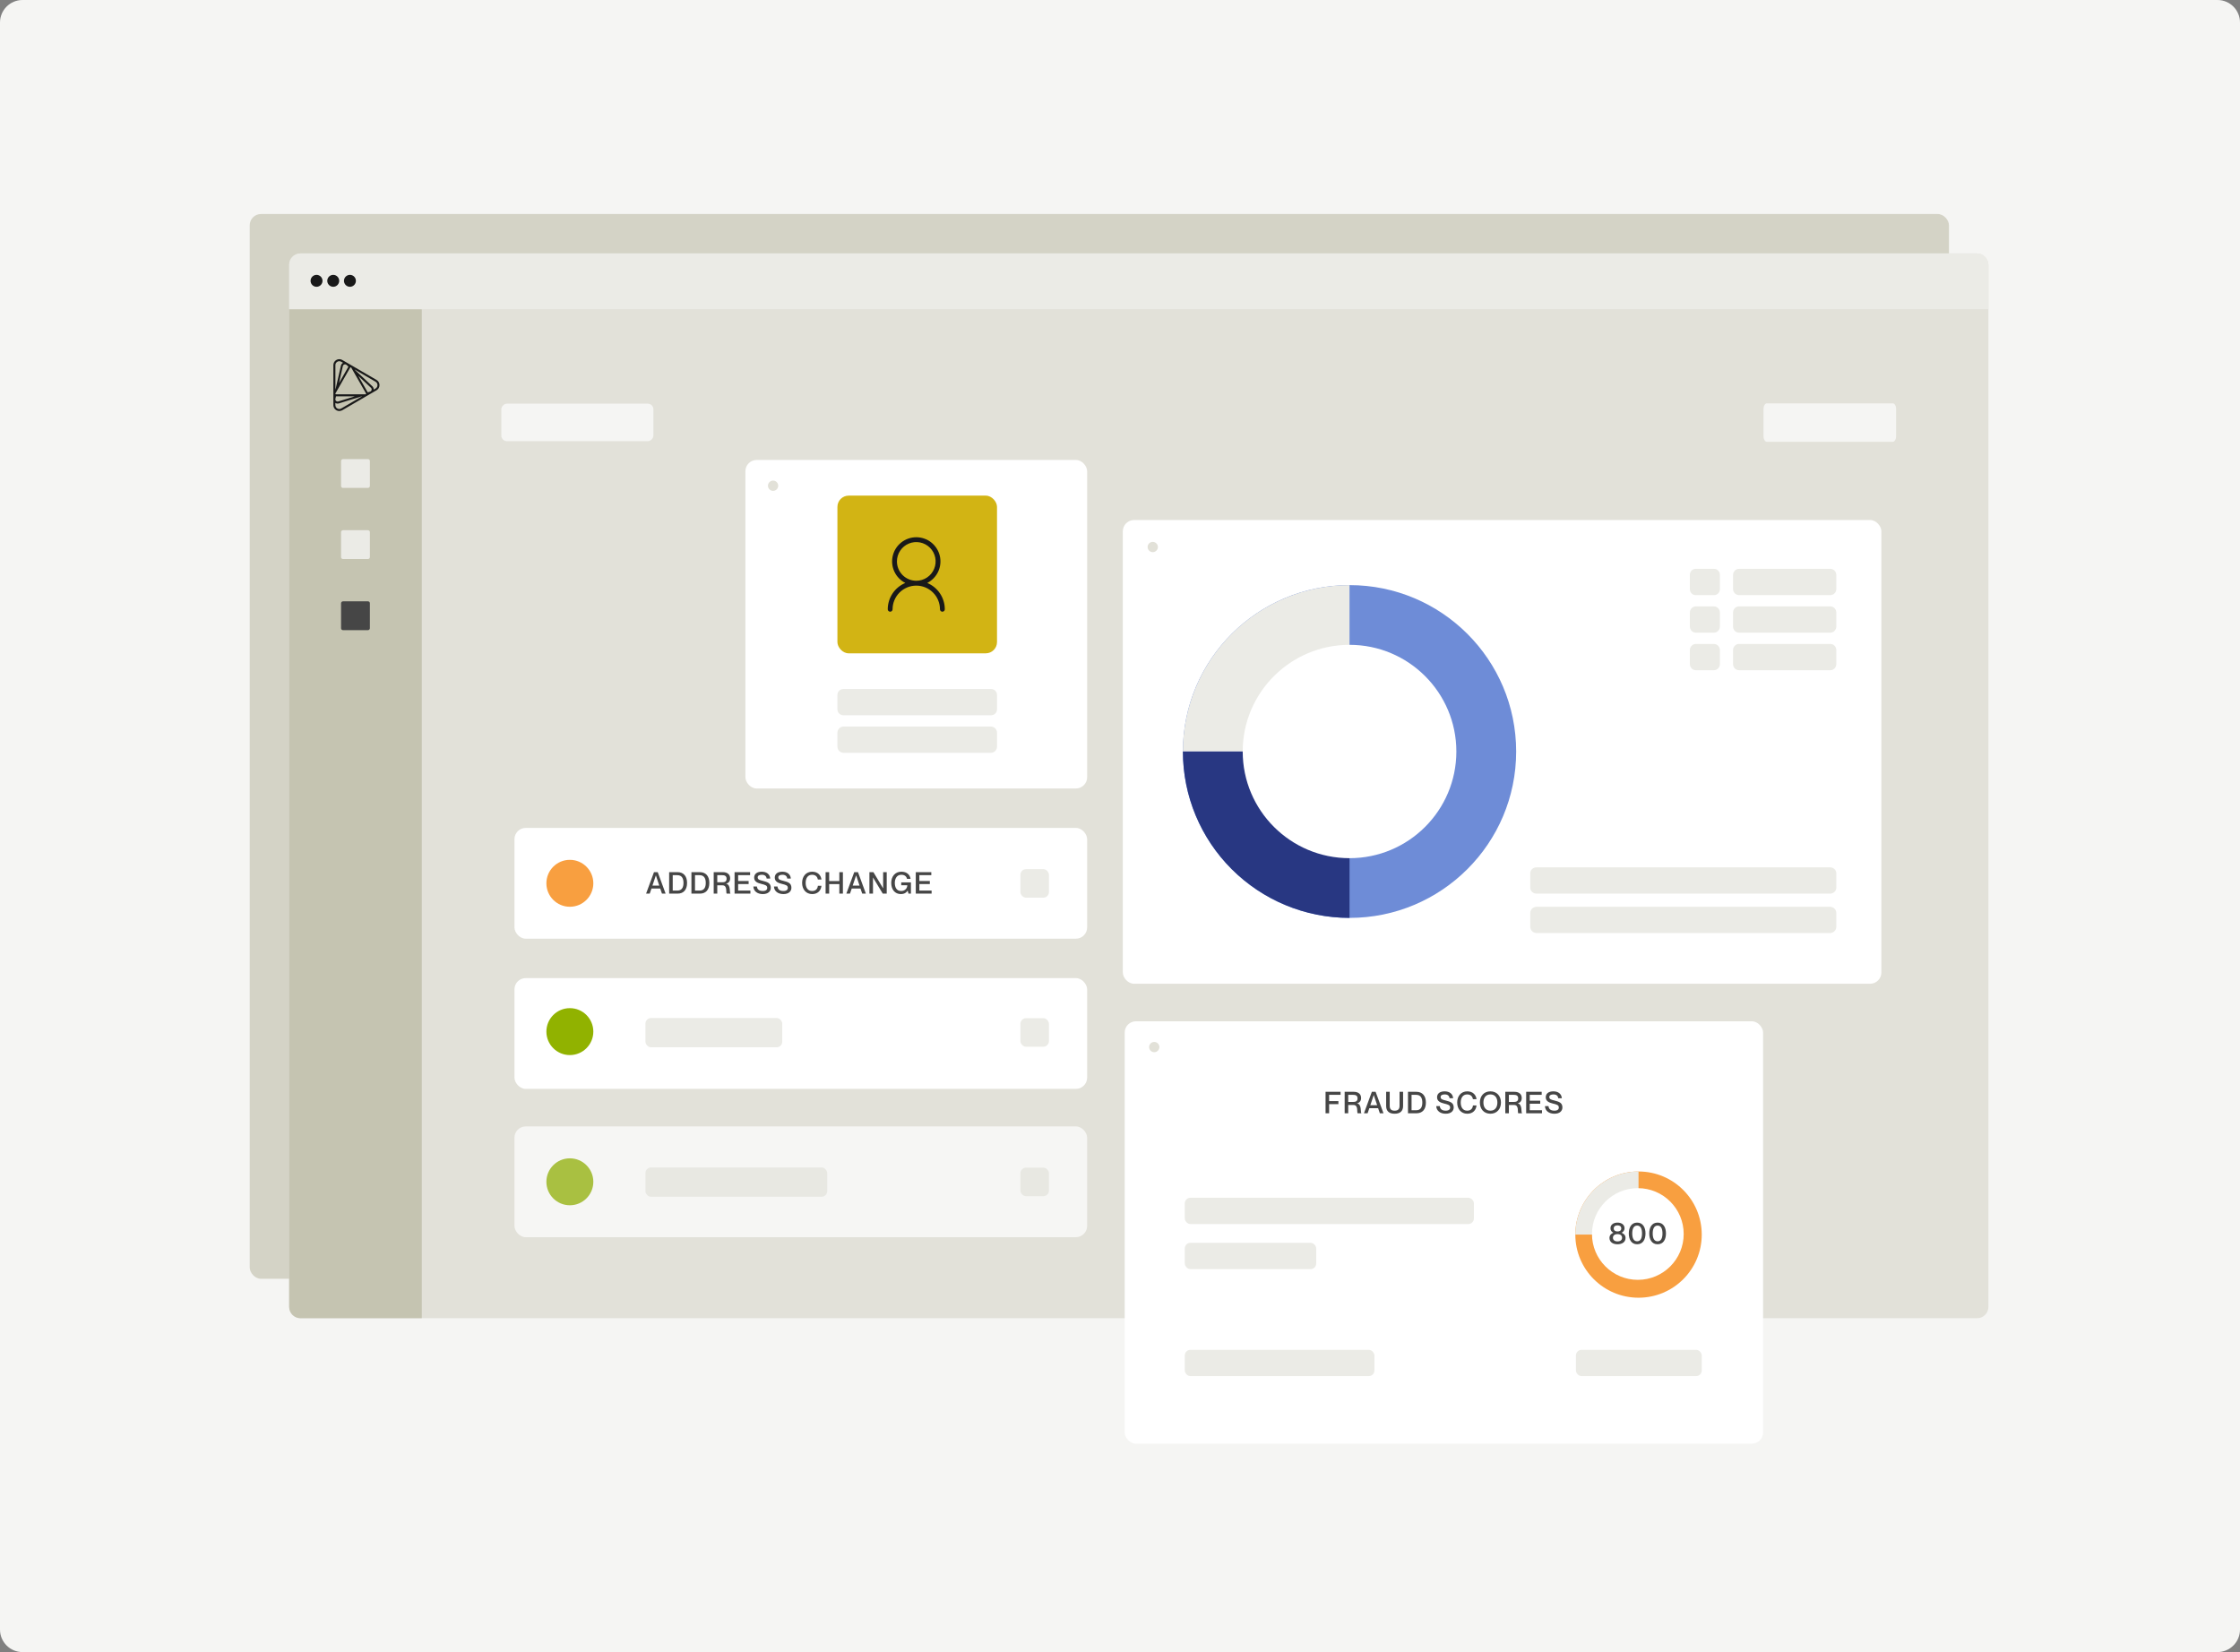
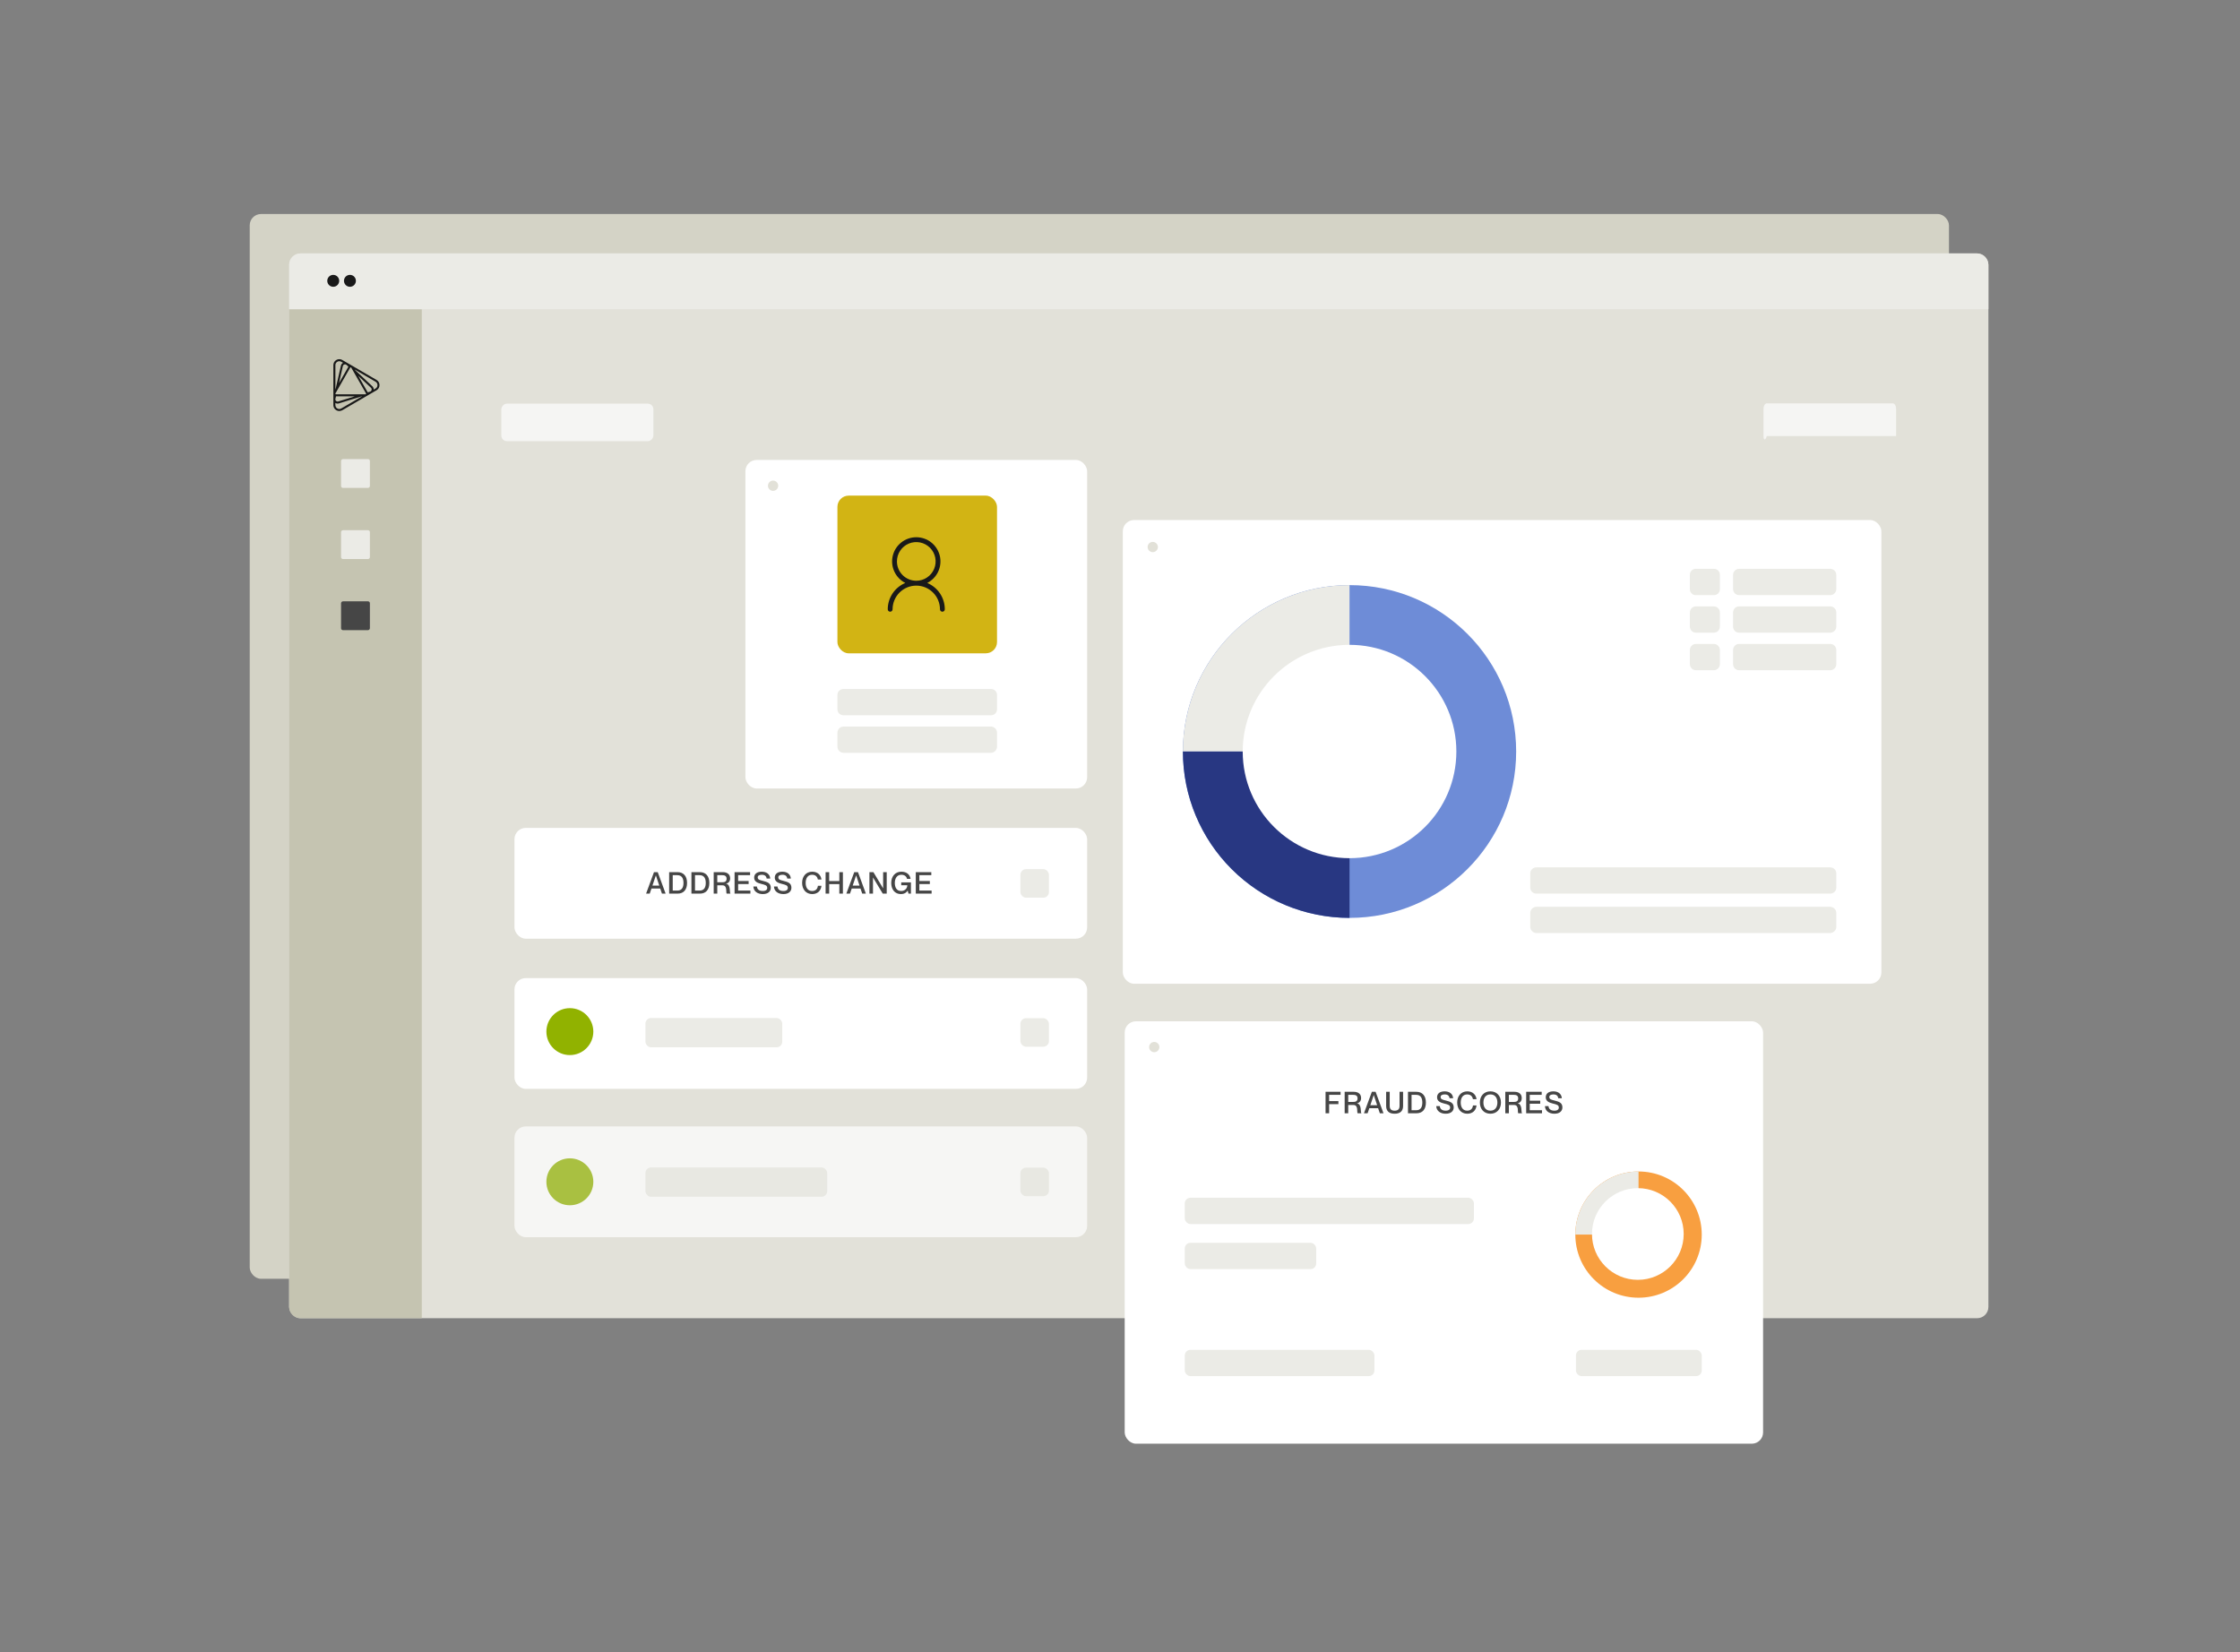
<svg xmlns="http://www.w3.org/2000/svg" width="1193" height="880" viewBox="0 0 1193 880" fill="none">
  <rect x="0" y="0" width="1193" height="880" fill="#808080" stroke="none" />
  <g clip-path="url(#clip0)">
-     <rect x="-10" y="-16" width="1242" height="915" fill="#F5F5F3" />
    <rect x="133" y="114" width="905" height="567.161" rx="6" fill="#D4D3C6" />
    <rect x="154" y="135" width="905" height="567.161" rx="6" fill="#E2E1D9" />
    <path d="M154 164.689H224.639V702.161H160C156.686 702.161 154 699.474 154 696.161V164.689Z" fill="#C5C4B1" />
    <path d="M154 141C154 137.686 156.686 135 160 135H1053C1056.31 135 1059 137.686 1059 141V164.689H154V141Z" fill="#EBEBE6" />
-     <circle cx="168.586" cy="149.586" r="3.176" fill="#191919" />
    <circle cx="177.477" cy="149.586" r="3.176" fill="#191919" />
    <circle cx="186.37" cy="149.586" r="3.176" fill="#191919" />
    <path d="M179.661 192.683C180.306 192.303 181.084 192.303 181.74 192.683L182.725 193.259C182.141 193.566 181.728 194.105 181.57 194.767L178.725 207.273L178.628 207.445V194.485C178.616 193.737 179.005 193.063 179.661 192.683ZM178.664 209.86C178.64 209.811 178.579 209.676 178.664 209.529L181.072 205.324L186.372 196.055L186.494 195.846C186.579 195.699 186.725 195.674 186.786 195.674C186.846 195.674 186.992 195.687 187.077 195.846L188.147 197.71L194.797 209.32L194.919 209.529C194.955 209.59 194.967 209.639 194.967 209.701C194.967 209.774 194.943 209.835 194.919 209.872C194.895 209.921 194.809 210.044 194.627 210.044H192.487H179.199H178.956C178.786 210.032 178.701 209.909 178.664 209.86ZM195.843 208.989L190.822 200.223L197.569 206.55C197.885 206.844 198.019 207.285 197.922 207.714C197.824 208.143 197.521 208.474 197.107 208.609L195.843 208.989ZM199.028 207.518C199.052 206.856 198.797 206.219 198.311 205.753L188.998 197.023L188.901 196.839L200.013 203.325C200.657 203.705 201.046 204.379 201.046 205.14C201.046 205.9 200.657 206.574 200.013 206.954L199.028 207.518ZM185.57 195.294C185.57 195.294 185.57 195.307 185.57 195.294L180.549 204.073L182.603 195.012C182.701 194.583 183.005 194.252 183.418 194.13C183.831 193.995 184.269 194.105 184.585 194.399L185.57 195.294ZM178.944 211.11C178.956 211.11 178.956 211.11 178.944 211.11H188.986L180.172 213.845C179.759 213.979 179.321 213.869 178.993 213.575C178.677 213.281 178.543 212.839 178.64 212.41L178.944 211.11ZM178.616 214.629C179.175 214.985 179.844 215.083 180.488 214.874L192.645 211.11H192.852L181.728 217.584C181.084 217.964 180.306 217.964 179.649 217.584C179.005 217.204 178.616 216.53 178.616 215.769V214.629ZM182.275 191.739C181.29 191.163 180.111 191.163 179.126 191.739C178.129 192.315 177.546 193.345 177.546 194.485V209.676V209.688V209.701V215.769C177.546 216.922 178.129 217.94 179.126 218.516C180.111 219.092 181.29 219.092 182.275 218.516L195.308 210.927C195.32 210.914 195.332 210.914 195.344 210.902L200.548 207.874C201.532 207.297 202.116 206.268 202.116 205.127C202.116 203.975 201.532 202.945 200.548 202.381L187.503 194.779C187.491 194.779 187.491 194.767 187.479 194.767L182.275 191.739Z" fill="#191919" />
    <rect width="15.356" height="15.356" rx="1" transform="matrix(1 8.74228e-08 8.74228e-08 -1 181.642 259.898)" fill="#EBEBE6" />
    <rect width="81" height="20" rx="3" transform="matrix(1 8.74228e-08 8.74228e-08 -1 267 235)" fill="#F5F5F3" />
    <rect width="15.356" height="15.356" rx="1" transform="matrix(1 8.74228e-08 8.74228e-08 -1 181.642 297.777)" fill="#EBEBE6" />
    <rect width="15.356" height="15.356" rx="1" transform="matrix(1 8.74228e-08 8.74228e-08 -1 181.642 335.656)" fill="#464646" />
-     <path d="M939.221 217.924C939.221 216.228 940.011 214.853 940.987 214.853H1008.09C1009.07 214.853 1009.86 216.228 1009.86 217.924V232.257C1009.86 233.953 1009.07 235.328 1008.09 235.328H940.987C940.011 235.328 939.221 233.953 939.221 232.257V217.924Z" fill="#F5F5F3" />
+     <path d="M939.221 217.924C939.221 216.228 940.011 214.853 940.987 214.853H1008.09C1009.07 214.853 1009.86 216.228 1009.86 217.924V232.257H940.987C940.011 235.328 939.221 233.953 939.221 232.257V217.924Z" fill="#F5F5F3" />
    <rect x="397" y="245" width="182" height="175" rx="6" fill="white" />
    <path d="M527.816 367H449.184C447.426 367 446 368.413 446 370.155V377.845C446 379.587 447.426 381 449.184 381H527.816C529.574 381 531 379.587 531 377.845V370.155C531 368.413 529.574 367 527.816 367Z" fill="#EBEBE6" />
    <path d="M527.683 387H449.317C447.485 387 446 388.471 446 390.286V397.714C446 399.529 447.485 401 449.317 401H527.683C529.515 401 531 399.529 531 397.714V390.286C531 388.471 529.515 387 527.683 387Z" fill="#EBEBE6" />
    <path d="M411.738 261.469C413.25 261.469 414.476 260.244 414.476 258.734C414.476 257.224 413.25 256 411.738 256C410.226 256 409 257.224 409 258.734C409 260.244 410.226 261.469 411.738 261.469Z" fill="#E2E1D8" />
    <rect x="446" y="264" width="85" height="84" rx="6" fill="#D2B414" />
    <path d="M493.84 310.517C496.419 309.205 498.48 307.063 499.692 304.436C500.904 301.809 501.197 298.85 500.522 296.037C499.847 293.224 498.245 290.72 495.973 288.928C493.701 287.137 490.892 286.163 487.999 286.163C485.106 286.163 482.297 287.137 480.026 288.928C477.754 290.72 476.151 293.224 475.477 296.037C474.802 298.85 475.094 301.809 476.307 304.436C477.519 307.063 479.58 309.205 482.159 310.517C479.391 311.673 477.026 313.621 475.361 316.117C473.697 318.612 472.807 321.544 472.804 324.544C472.804 324.885 472.939 325.213 473.181 325.455C473.422 325.696 473.75 325.832 474.091 325.832C474.433 325.832 474.761 325.696 475.002 325.455C475.244 325.213 475.379 324.885 475.379 324.544C475.384 321.2 476.715 317.994 479.081 315.631C481.448 313.268 484.655 311.94 487.999 311.94C491.344 311.94 494.551 313.268 496.917 315.631C499.284 317.994 500.615 321.2 500.62 324.544C500.62 324.885 500.755 325.213 500.997 325.455C501.238 325.696 501.566 325.832 501.907 325.832C502.249 325.832 502.576 325.696 502.818 325.455C503.059 325.213 503.195 324.885 503.195 324.544C503.192 321.544 502.302 318.612 500.638 316.117C498.973 313.621 496.608 311.673 493.84 310.517ZM477.697 299.046C477.697 297.009 478.301 295.017 479.433 293.323C480.565 291.628 482.174 290.308 484.057 289.528C485.939 288.748 488.011 288.544 490.009 288.942C492.008 289.339 493.843 290.321 495.284 291.761C496.725 293.202 497.706 295.038 498.104 297.036C498.501 299.035 498.297 301.106 497.517 302.989C496.738 304.871 495.417 306.48 493.723 307.612C492.029 308.744 490.037 309.348 487.999 309.348C485.268 309.345 482.649 308.259 480.718 306.327C478.787 304.396 477.7 301.777 477.697 299.046Z" fill="#191919" />
    <rect x="598" y="277" width="404" height="247" rx="6" fill="white" />
    <path d="M974.68 462H818.32C816.486 462 815 463.413 815 465.155V472.845C815 474.587 816.486 476 818.32 476H974.68C976.514 476 978 474.587 978 472.845V465.155C978 463.413 976.514 462 974.68 462Z" fill="#EBEBE6" />
    <path d="M974.542 483H818.458C816.548 483 815 484.471 815 486.286V493.714C815 495.529 816.548 497 818.458 497H974.542C976.452 497 978 495.529 978 493.714V486.286C978 484.471 976.452 483 974.542 483Z" fill="#EBEBE6" />
    <path d="M613.946 294.111C615.458 294.111 616.684 292.887 616.684 291.377C616.684 289.867 615.458 288.643 613.946 288.643C612.434 288.643 611.208 289.867 611.208 291.377C611.208 292.887 612.434 294.111 613.946 294.111Z" fill="#E2E1D8" />
    <path d="M912.924 303H903.076C901.377 303 900 304.413 900 306.155V313.845C900 315.587 901.377 317 903.076 317H912.924C914.623 317 916 315.587 916 313.845V306.155C916 304.413 914.623 303 912.924 303Z" fill="#EBEBE6" />
    <path d="M974.818 303H926.182C924.424 303 923 304.471 923 306.286V313.714C923 315.529 924.424 317 926.182 317H974.818C976.576 317 978 315.529 978 313.714V306.286C978 304.471 976.576 303 974.818 303Z" fill="#EBEBE6" />
    <path d="M912.796 323H903.204C901.435 323 900 324.471 900 326.286V333.714C900 335.529 901.435 337 903.204 337H912.796C914.565 337 916 335.529 916 333.714V326.286C916 324.471 914.565 323 912.796 323Z" fill="#EBEBE6" />
    <path d="M974.818 323H926.182C924.424 323 923 324.471 923 326.286V333.714C923 335.529 924.424 337 926.182 337H974.818C976.576 337 978 335.529 978 333.714V326.286C978 324.471 976.576 323 974.818 323Z" fill="#EBEBE6" />
    <path d="M912.796 343H903.204C901.435 343 900 344.471 900 346.286V353.714C900 355.529 901.435 357 903.204 357H912.796C914.565 357 916 355.529 916 353.714V346.286C916 344.471 914.565 343 912.796 343Z" fill="#EBEBE6" />
    <path d="M974.818 343H926.182C924.424 343 923 344.471 923 346.286V353.714C923 355.529 924.424 357 926.182 357H974.818C976.576 357 978 355.529 978 353.714V346.286C978 344.471 976.576 343 974.818 343Z" fill="#EBEBE6" />
    <path d="M718.746 488.929C767.759 488.929 807.492 449.247 807.492 400.298C807.492 351.348 767.759 311.666 718.746 311.666C669.733 311.666 630 351.348 630 400.298C630 449.247 669.733 488.929 718.746 488.929Z" fill="#6E8CD7" />
    <path d="M630 400.298C630 376.791 639.35 354.247 655.993 337.626C672.636 321.004 695.209 311.666 718.746 311.666V400.298H630Z" fill="#EBEBE6" />
    <path d="M630 400.296C630 423.802 639.35 446.346 655.993 462.968C672.636 479.589 695.209 488.927 718.746 488.927V400.296H630Z" fill="#283782" />
    <path d="M718.747 457.118C750.169 457.118 775.641 431.678 775.641 400.297C775.641 368.916 750.169 343.476 718.747 343.476C687.325 343.476 661.853 368.916 661.853 400.297C661.853 431.678 687.325 457.118 718.747 457.118Z" fill="white" />
    <rect x="274" y="441" width="305" height="59" rx="6" fill="white" />
    <rect x="543.455" y="462.962" width="15.204" height="15.204" rx="3" fill="#EBEBE6" />
-     <path d="M316 470.5C316 477.404 310.404 483 303.5 483C296.596 483 291 477.404 291 470.5C291 463.596 296.596 458 303.5 458C310.404 458 316 463.596 316 470.5Z" fill="#F89F40" />
    <path d="M352.56 476H354.496L350.304 464.56H348.304L344.096 476H346.032L346.96 473.296H351.632L352.56 476ZM349.296 466.304H349.328L351.12 471.712H347.488L349.296 466.304ZM360.881 476C364.049 476 365.921 473.968 365.921 470.288C365.921 466.608 363.985 464.56 360.833 464.56H356.385V476H360.881ZM360.737 466.176C363.297 466.176 364.017 468.096 364.017 470.288C364.017 472.48 363.297 474.384 360.737 474.384H358.289V466.176H360.737ZM372.744 476C375.912 476 377.784 473.968 377.784 470.288C377.784 466.608 375.848 464.56 372.696 464.56H368.248V476H372.744ZM372.6 466.176C375.16 466.176 375.88 468.096 375.88 470.288C375.88 472.48 375.16 474.384 372.6 474.384H370.152V466.176H372.6ZM382.014 476V471.584H384.814C387.566 471.584 386.494 475.52 387.022 476H389.022V475.888C388.414 475.696 389.374 471.216 386.734 470.72V470.688C388.046 470.368 388.862 469.44 388.862 467.84C388.862 465.76 387.342 464.56 384.99 464.56H380.11V476H382.014ZM384.59 466.176C385.758 466.176 386.974 466.416 386.974 468.064C386.974 469.728 385.758 469.952 384.59 469.952H382.014V466.176H384.59ZM393.127 466.176H399.495V464.56H391.223V476H399.655V474.384H393.127V470.912H398.711V469.28H393.127V466.176ZM406.218 469.184C404.618 468.784 403.546 468.56 403.546 467.312C403.546 466.464 404.362 465.952 405.722 465.952C407.306 465.952 408.138 466.656 408.314 467.984H410.218C410.058 465.632 408.234 464.32 405.722 464.32C403.226 464.32 401.658 465.456 401.658 467.488C401.658 469.664 403.594 470.352 405.386 470.8C407.642 471.36 408.618 471.616 408.618 472.976C408.618 473.856 407.962 474.608 406.266 474.608C404.218 474.608 403.226 473.648 403.13 472.192H401.226C401.338 474.784 403.466 476.24 406.266 476.24C409.146 476.24 410.522 474.72 410.522 472.896C410.522 470.336 408.666 469.808 406.218 469.184ZM417.19 469.184C415.59 468.784 414.518 468.56 414.518 467.312C414.518 466.464 415.334 465.952 416.694 465.952C418.278 465.952 419.11 466.656 419.286 467.984H421.19C421.03 465.632 419.206 464.32 416.694 464.32C414.198 464.32 412.63 465.456 412.63 467.488C412.63 469.664 414.566 470.352 416.358 470.8C418.614 471.36 419.59 471.616 419.59 472.976C419.59 473.856 418.934 474.608 417.238 474.608C415.19 474.608 414.198 473.648 414.102 472.192H412.198C412.31 474.784 414.438 476.24 417.238 476.24C420.118 476.24 421.494 474.72 421.494 472.896C421.494 470.336 419.638 469.808 417.19 469.184ZM437.498 468.496C437.226 466.16 435.466 464.32 432.57 464.32C429.274 464.32 427.194 466.832 427.194 470.272C427.194 473.728 429.274 476.24 432.57 476.24C435.482 476.24 437.242 474.4 437.498 471.824H435.594C435.466 473.216 434.65 474.608 432.522 474.608C430.058 474.608 429.082 472.544 429.082 470.272C429.082 468.016 430.058 465.952 432.522 465.952C434.634 465.952 435.386 467.344 435.594 468.496H437.498ZM439.707 476H441.611V470.928H447.019V476H448.923V464.56H447.019V469.296H441.611V464.56H439.707V476ZM459.216 476H461.152L456.96 464.56H454.96L450.752 476H452.688L453.616 473.296H458.288L459.216 476ZM455.952 466.304H455.984L457.776 471.712H454.144L455.952 466.304ZM464.946 476V467.44H464.978L470.146 476H472.258V464.56H470.354V473.152H470.322L465.17 464.56H463.042V476H464.946ZM484.964 468.128C484.612 465.936 483.012 464.32 480.036 464.32C476.74 464.32 474.66 466.832 474.66 470.272C474.66 473.728 476.516 476.24 479.828 476.24C481.556 476.24 482.628 475.584 483.396 474.432H483.428L483.844 476H485.156V470H479.988V471.536H483.22C483.204 473.36 481.764 474.608 479.956 474.608C477.348 474.608 476.564 472.432 476.564 470.272C476.564 468.128 477.572 465.952 480.02 465.952C481.716 465.952 482.772 466.768 483.06 468.128H484.964ZM489.639 466.176H496.007V464.56H487.735V476H496.167V474.384H489.639V470.912H495.223V469.28H489.639V466.176Z" fill="#464646" />
    <rect x="274" y="521" width="305" height="59" rx="6" fill="white" />
    <rect x="343.749" y="542.247" width="72.872" height="15.616" rx="3" fill="#EBEBE6" />
    <rect x="543.455" y="542.347" width="15.204" height="15.204" rx="3" fill="#EBEBE6" />
    <path d="M316 549.5C316 556.404 310.404 562 303.5 562C296.596 562 291 556.404 291 549.5C291 542.596 296.596 537 303.5 537C310.404 537 316 542.596 316 549.5Z" fill="#91B200" />
    <g opacity="0.7">
      <rect x="274" y="600" width="305" height="59" rx="6" fill="white" />
      <rect x="343.749" y="621.856" width="96.816" height="15.616" rx="3" fill="#EBEBE6" />
      <rect x="543.455" y="621.956" width="15.204" height="15.204" rx="3" fill="#EBEBE6" />
      <path d="M316 629.5C316 636.404 310.404 642 303.5 642C296.596 642 291 636.404 291 629.5C291 622.596 296.596 617 303.5 617C310.404 617 316 622.596 316 629.5Z" fill="#91B200" />
    </g>
    <rect x="599" y="544" width="340" height="225" rx="6" fill="white" />
    <rect x="631" y="638" width="154" height="14" rx="3" fill="#EBEBE6" />
    <rect x="631" y="662" width="70" height="14" rx="3" fill="#EBEBE6" />
    <rect x="631" y="719" width="101" height="14" rx="3" fill="#EBEBE6" />
    <rect x="839.331" y="719" width="67" height="14" rx="3" fill="#EBEBE6" />
    <path d="M707.88 583.176H713.976V581.56H705.976V593H707.88V588.136H712.824V586.504H707.88V583.176ZM718.055 593V588.584H720.855C723.607 588.584 722.535 592.52 723.063 593H725.063V592.888C724.455 592.696 725.415 588.216 722.775 587.72V587.688C724.087 587.368 724.903 586.44 724.903 584.84C724.903 582.76 723.383 581.56 721.031 581.56H716.151V593H718.055ZM720.631 583.176C721.799 583.176 723.015 583.416 723.015 585.064C723.015 586.728 721.799 586.952 720.631 586.952H718.055V583.176H720.631ZM734.894 593H736.83L732.638 581.56H730.638L726.43 593H728.366L729.294 590.296H733.966L734.894 593ZM731.63 583.304H731.662L733.454 588.712H729.822L731.63 583.304ZM747.271 581.56H745.383V589.096C745.383 590.824 744.519 591.608 742.759 591.608C741.015 591.608 740.151 590.824 740.151 589.096V581.56H738.247V589.096C738.247 591.592 739.575 593.24 742.759 593.24C745.943 593.24 747.271 591.592 747.271 589.096V581.56ZM754.375 593C757.543 593 759.415 590.968 759.415 587.288C759.415 583.608 757.479 581.56 754.327 581.56H749.879V593H754.375ZM754.231 583.176C756.791 583.176 757.511 585.096 757.511 587.288C757.511 589.48 756.791 591.384 754.231 591.384H751.783V583.176H754.231ZM769.924 586.184C768.324 585.784 767.252 585.56 767.252 584.312C767.252 583.464 768.068 582.952 769.428 582.952C771.012 582.952 771.844 583.656 772.02 584.984H773.924C773.764 582.632 771.94 581.32 769.428 581.32C766.932 581.32 765.364 582.456 765.364 584.488C765.364 586.664 767.3 587.352 769.092 587.8C771.348 588.36 772.324 588.616 772.324 589.976C772.324 590.856 771.668 591.608 769.972 591.608C767.924 591.608 766.932 590.648 766.836 589.192H764.932C765.044 591.784 767.172 593.24 769.972 593.24C772.852 593.24 774.228 591.72 774.228 589.896C774.228 587.336 772.372 586.808 769.924 586.184ZM786.385 585.496C786.113 583.16 784.353 581.32 781.457 581.32C778.161 581.32 776.081 583.832 776.081 587.272C776.081 590.728 778.161 593.24 781.457 593.24C784.369 593.24 786.129 591.4 786.385 588.824H784.481C784.353 590.216 783.537 591.608 781.409 591.608C778.945 591.608 777.969 589.544 777.969 587.272C777.969 585.016 778.945 582.952 781.409 582.952C783.521 582.952 784.273 584.344 784.481 585.496H786.385ZM793.779 593.24C797.219 593.24 799.395 590.712 799.395 587.272C799.395 583.832 797.219 581.32 793.779 581.32C790.323 581.32 788.163 583.832 788.163 587.272C788.163 590.712 790.323 593.24 793.779 593.24ZM793.779 591.608C791.155 591.608 790.051 589.592 790.051 587.272C790.051 584.968 791.155 582.952 793.779 582.952C796.403 582.952 797.491 584.968 797.491 587.272C797.491 589.592 796.403 591.608 793.779 591.608ZM803.611 593V588.584H806.411C809.163 588.584 808.091 592.52 808.619 593H810.619V592.888C810.011 592.696 810.971 588.216 808.331 587.72V587.688C809.643 587.368 810.459 586.44 810.459 584.84C810.459 582.76 808.939 581.56 806.587 581.56H801.707V593H803.611ZM806.187 583.176C807.355 583.176 808.571 583.416 808.571 585.064C808.571 586.728 807.355 586.952 806.187 586.952H803.611V583.176H806.187ZM814.724 583.176H821.092V581.56H812.82V593H821.252V591.384H814.724V587.912H820.308V586.28H814.724V583.176ZM827.815 586.184C826.215 585.784 825.143 585.56 825.143 584.312C825.143 583.464 825.959 582.952 827.319 582.952C828.903 582.952 829.735 583.656 829.911 584.984H831.815C831.655 582.632 829.831 581.32 827.319 581.32C824.823 581.32 823.255 582.456 823.255 584.488C823.255 586.664 825.191 587.352 826.983 587.8C829.239 588.36 830.215 588.616 830.215 589.976C830.215 590.856 829.559 591.608 827.863 591.608C825.815 591.608 824.823 590.648 824.727 589.192H822.823C822.935 591.784 825.063 593.24 827.863 593.24C830.743 593.24 832.119 591.72 832.119 589.896C832.119 587.336 830.263 586.808 827.815 586.184Z" fill="#464646" />
    <path d="M614.738 560.469C616.25 560.469 617.476 559.245 617.476 557.734C617.476 556.224 616.25 555 614.738 555C613.226 555 612 556.224 612 557.734C612 559.245 613.226 560.469 614.738 560.469Z" fill="#E2E1D8" />
    <path d="M872.665 624C891.258 624 906.33 639.053 906.33 657.621C906.33 676.19 891.258 691.243 872.665 691.243C854.072 691.243 839 676.19 839 657.621C839 639.053 854.072 624 872.665 624Z" fill="#F89F40" />
    <path d="M839 657.623C839 648.706 842.547 640.154 848.86 633.848C855.174 627.543 863.737 624.001 872.665 624.001L872.665 657.623L839 657.623Z" fill="#EBEBE6" />
    <path d="M872.294 632.88C885.781 632.88 896.715 643.814 896.715 657.301C896.715 670.789 885.781 681.722 872.294 681.722C858.807 681.722 847.873 670.789 847.873 657.301C847.873 643.814 858.807 632.88 872.294 632.88Z" fill="white" />
-     <path d="M857.192 659.411C857.192 661.651 859.048 662.771 861.464 662.771C863.88 662.771 865.752 661.651 865.752 659.411C865.752 657.891 864.728 657.107 863.688 656.643V656.611C864.456 656.195 865.208 655.507 865.208 654.259C865.208 652.355 863.624 651.235 861.464 651.235C859.304 651.235 857.72 652.355 857.72 654.259C857.72 655.507 858.456 656.195 859.24 656.611V656.643C858.184 657.107 857.192 657.891 857.192 659.411ZM861.464 655.955C860.232 655.955 859.464 655.411 859.464 654.339C859.464 653.283 860.232 652.707 861.464 652.707C862.696 652.707 863.464 653.283 863.464 654.339C863.464 655.411 862.696 655.955 861.464 655.955ZM861.464 661.251C859.976 661.251 859.032 660.515 859.032 659.299C859.032 658.099 859.976 657.363 861.464 657.363C862.968 657.363 863.896 658.099 863.896 659.299C863.896 660.515 862.968 661.251 861.464 661.251ZM871.928 662.771C875.048 662.771 876.376 660.147 876.376 657.011C876.376 653.875 875.048 651.235 871.928 651.235C868.808 651.235 867.48 653.875 867.48 657.011C867.48 660.147 868.808 662.771 871.928 662.771ZM871.928 661.187C869.976 661.187 869.32 659.315 869.32 657.011C869.32 654.707 869.976 652.819 871.928 652.819C873.88 652.819 874.52 654.707 874.52 657.011C874.52 659.315 873.88 661.187 871.928 661.187ZM882.822 662.771C885.942 662.771 887.27 660.147 887.27 657.011C887.27 653.875 885.942 651.235 882.822 651.235C879.702 651.235 878.374 653.875 878.374 657.011C878.374 660.147 879.702 662.771 882.822 662.771ZM882.822 661.187C880.87 661.187 880.214 659.315 880.214 657.011C880.214 654.707 880.87 652.819 882.822 652.819C884.774 652.819 885.414 654.707 885.414 657.011C885.414 659.315 884.774 661.187 882.822 661.187Z" fill="#464646" />
  </g>
  <defs>
    <clipPath id="clip0">
      <path d="M0 12C0 5.373 5.373 0 12 0H1181C1187.63 0 1193 5.373 1193 12V868C1193 874.627 1187.63 880 1181 880H12C5.373 880 0 874.627 0 868V12Z" fill="white" />
    </clipPath>
  </defs>
</svg>